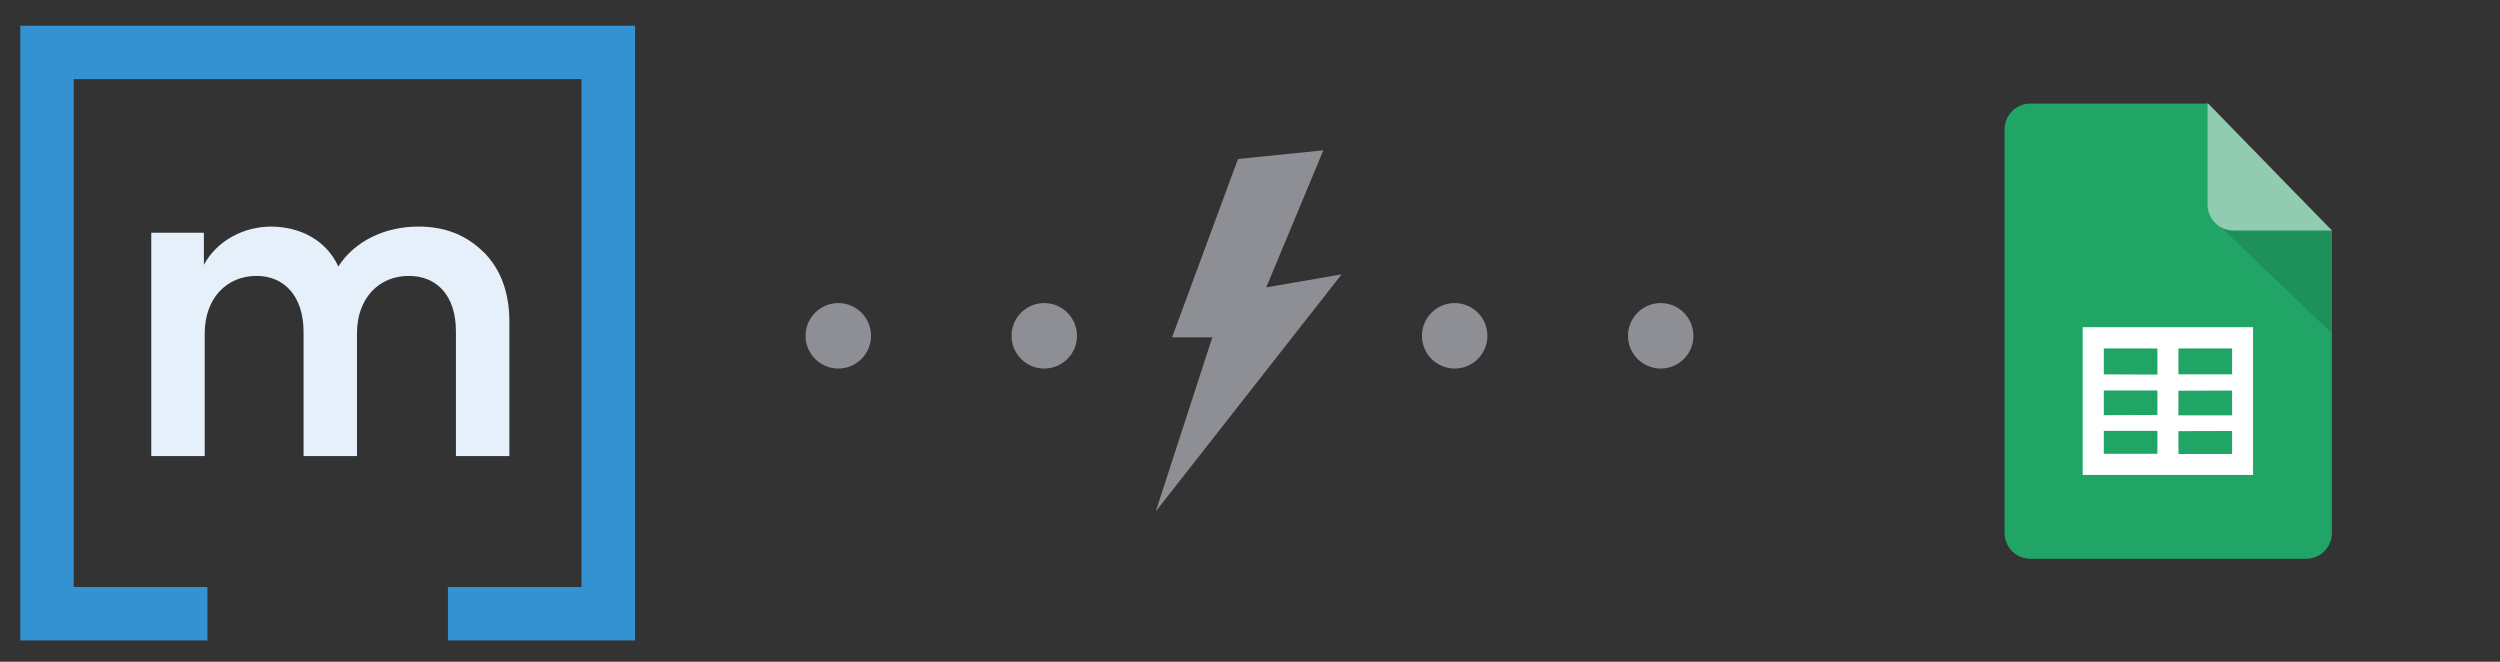
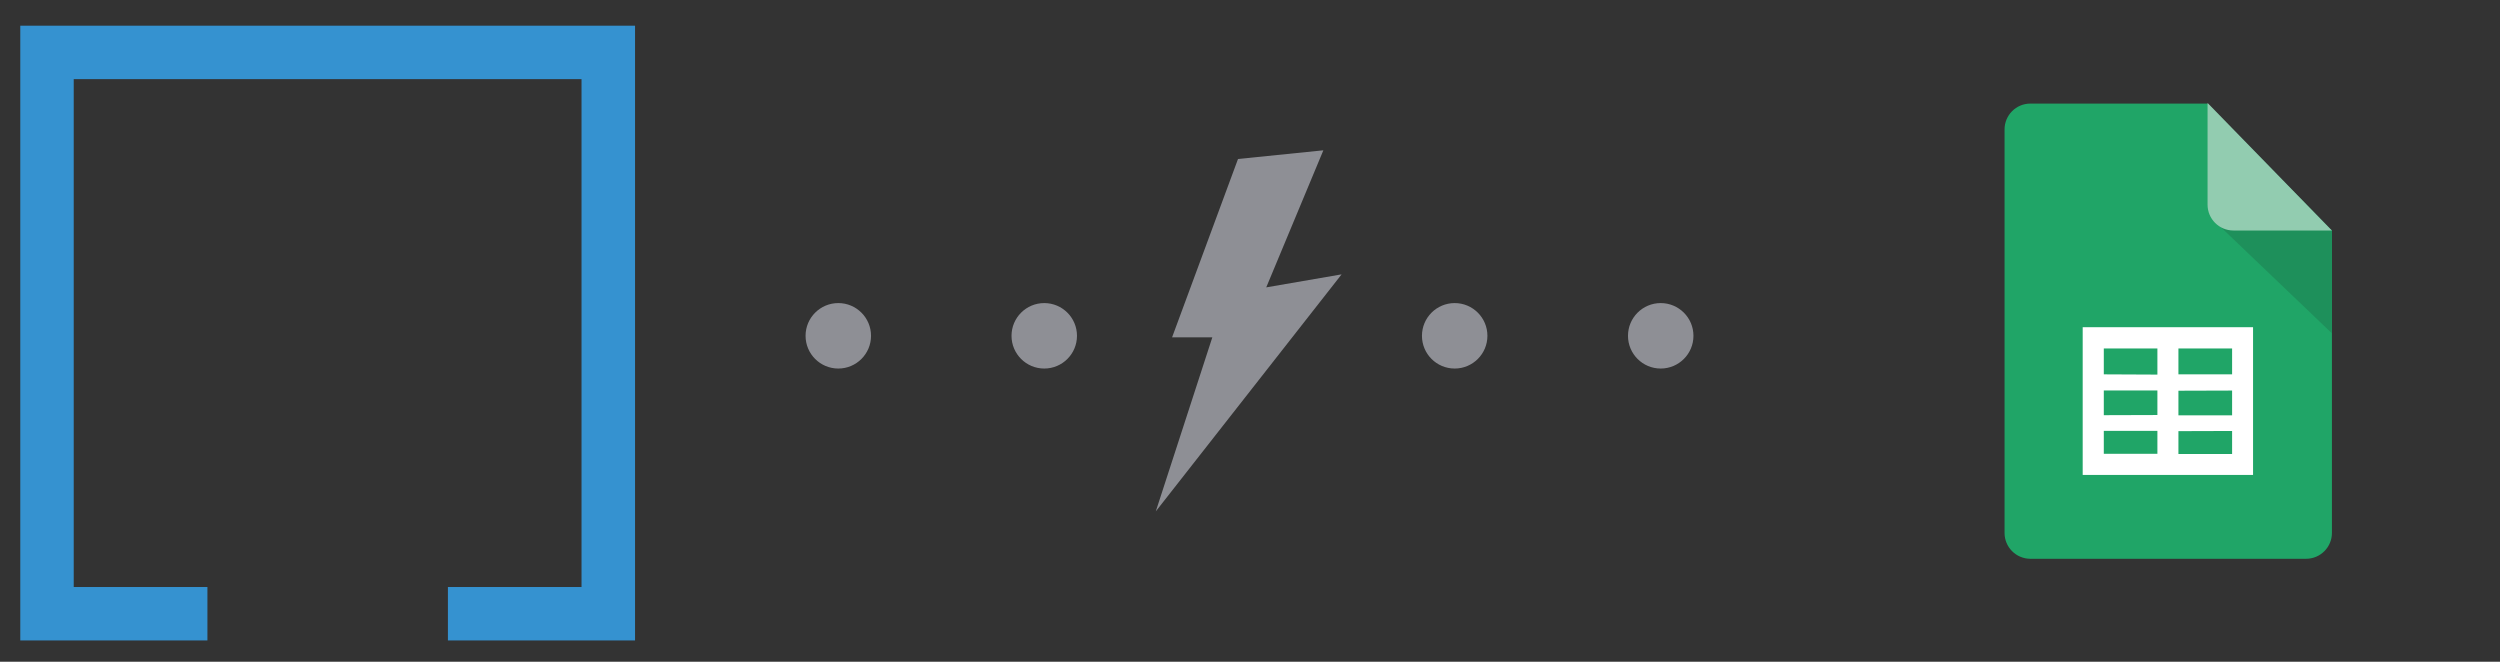
<svg xmlns="http://www.w3.org/2000/svg" id="Layer_1" viewBox="0 0 305.53 80.87">
  <rect x="0" y="0" width="305.53" height="80.87" fill="#333333" stroke="none" />
  <defs>
    <style>.cls-1{fill:#e6f0fa;}.cls-2{fill:#8e8f95;}.cls-3{fill:#92ccb0;}.cls-4{fill:#1e905b;}.cls-5{fill:#20a567;}.cls-6{fill:#3592d0;}.cls-7{fill:#fff;fill-rule:evenodd;}</style>
  </defs>
  <g id="icon">
    <polygon id="outline" class="cls-6" points="2.48 3.14 2.48 78.27 25.35 78.27 25.35 71.74 9.01 71.74 9.01 9.67 71.07 9.67 71.07 71.74 54.74 71.74 54.74 78.27 77.61 78.27 77.61 3.14 2.48 3.14" />
-     <path id="m" class="cls-1" d="m59.1,30.8c2.06,2.06,3.15,4.88,3.15,8.5v16.44h-6.53v-15.23c0-4.42-2.35-6.79-5.77-6.79-3.67,0-6.32,2.76-6.32,6.99v15.03h-6.53v-15.18c0-4.27-2.28-6.84-5.75-6.84-3.67,0-6.33,2.76-6.33,7.04v14.98h-6.53v-27.3h6.43v3.92c1.56-2.87,4.73-4.67,8.29-4.67,3.57.05,6.69,1.71,8.14,4.88,1.96-3.07,5.63-4.88,9.8-4.88,3.27,0,5.88,1.06,7.94,3.12" />
  </g>
  <circle class="cls-2" cx="102.45" cy="41.04" r="4" />
  <circle class="cls-2" cx="127.62" cy="41.04" r="4" />
  <circle class="cls-2" cx="177.78" cy="41.04" r="4" />
  <circle class="cls-2" cx="202.96" cy="41.04" r="4" />
  <polygon class="cls-2" points="151.3 19.43 161.73 18.37 154.75 35.12 163.96 33.53 141.25 62.5 148.16 41.23 143.24 41.23 151.3 19.43" />
  <g>
    <path class="cls-5" d="m284.99,65.13c0,1.74-1.41,3.16-3.16,3.16h-33.69c-1.74,0-3.16-1.41-3.16-3.16V15.82c0-1.74,1.41-3.16,3.15-3.16h21.63l15.23,15.53v36.94Z" />
    <path class="cls-4" d="m271.44,27.79l13.55,12.95v-12.64h-12c-.52,0-1.04-.12-1.5-.38l-.05.06Z" />
    <path class="cls-3" d="m284.99,28.17h-12.04c-1.74,0-3.16-1.41-3.16-3.16v-12.43l15.19,15.59Z" />
    <path class="cls-7" d="m275.35,58.04h-20.82v-18.05h20.82v18.05Zm-9.12-15.45v3.16h6.56v-3.16h-6.56Zm0,5.15v3.02h6.56v-3.03l-6.56.02Zm0,4.94v2.8h6.56v-2.81l-6.56.02Zm-2.57,2.78v-2.8h-6.55v2.8h6.55Zm0-4.74v-3h-6.55v3.02l6.55-.02Zm0-4.94v-3.19h-6.55v3.16l6.55.03Z" />
  </g>
</svg>